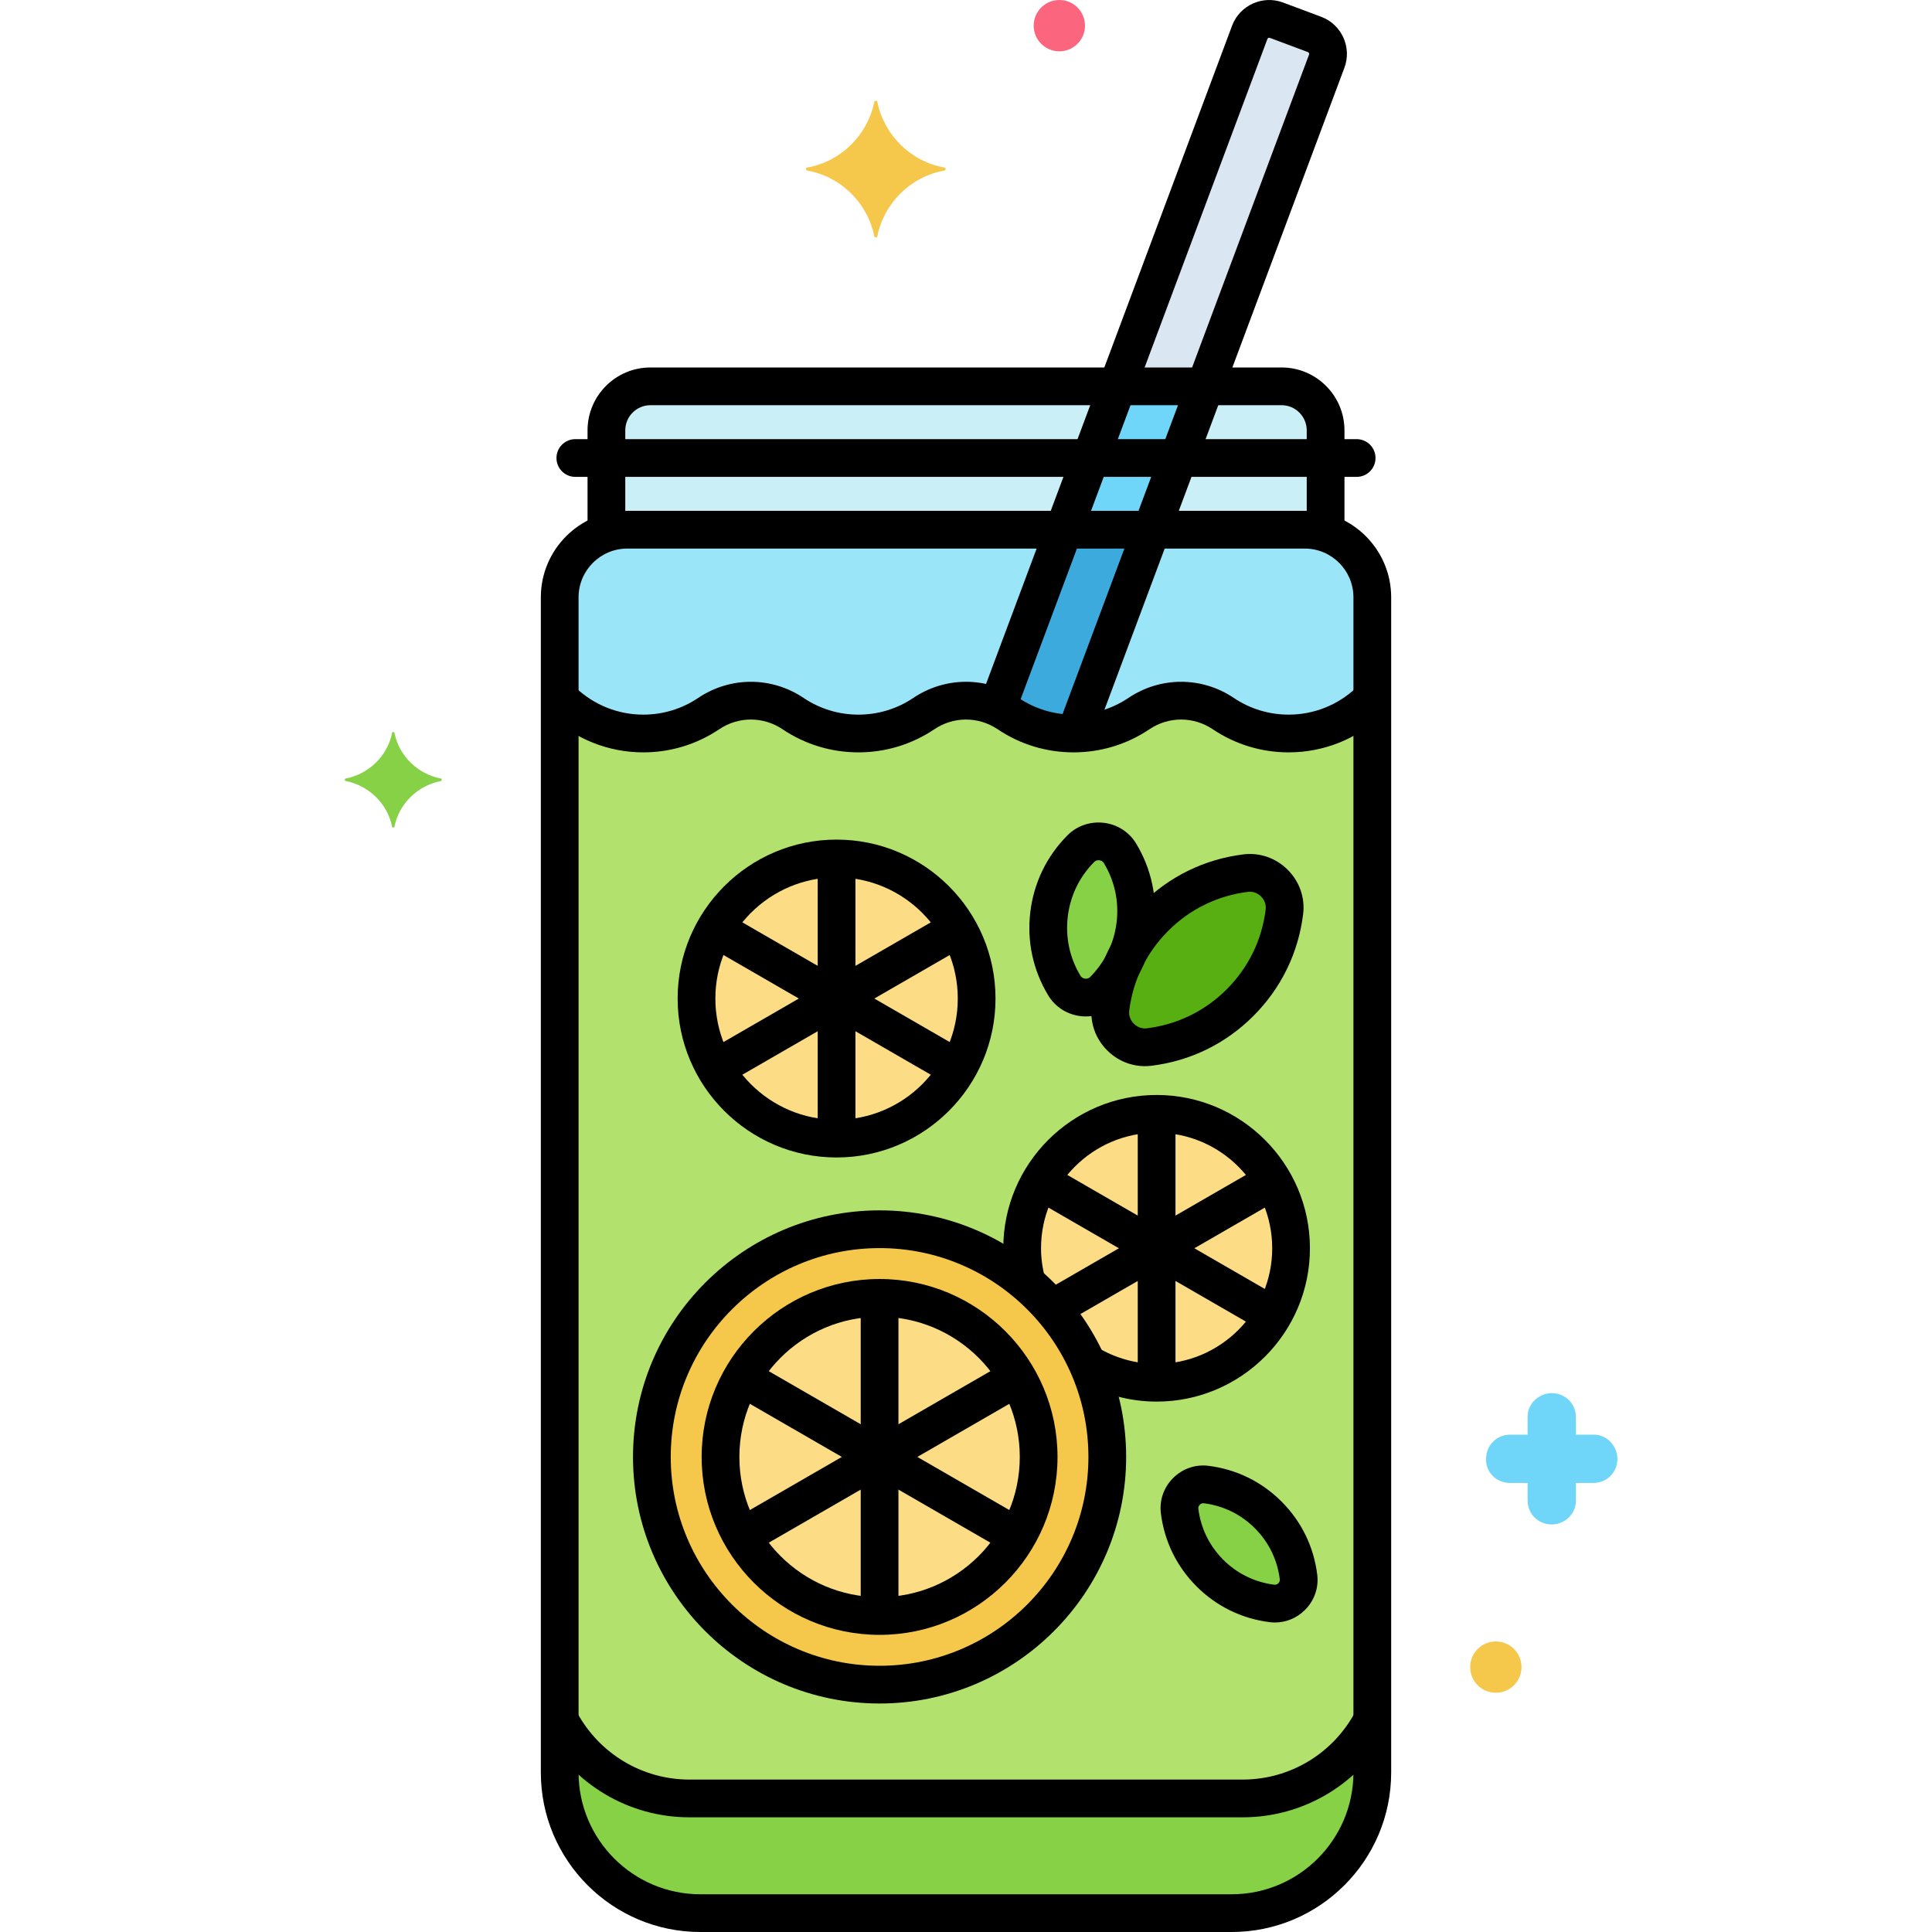
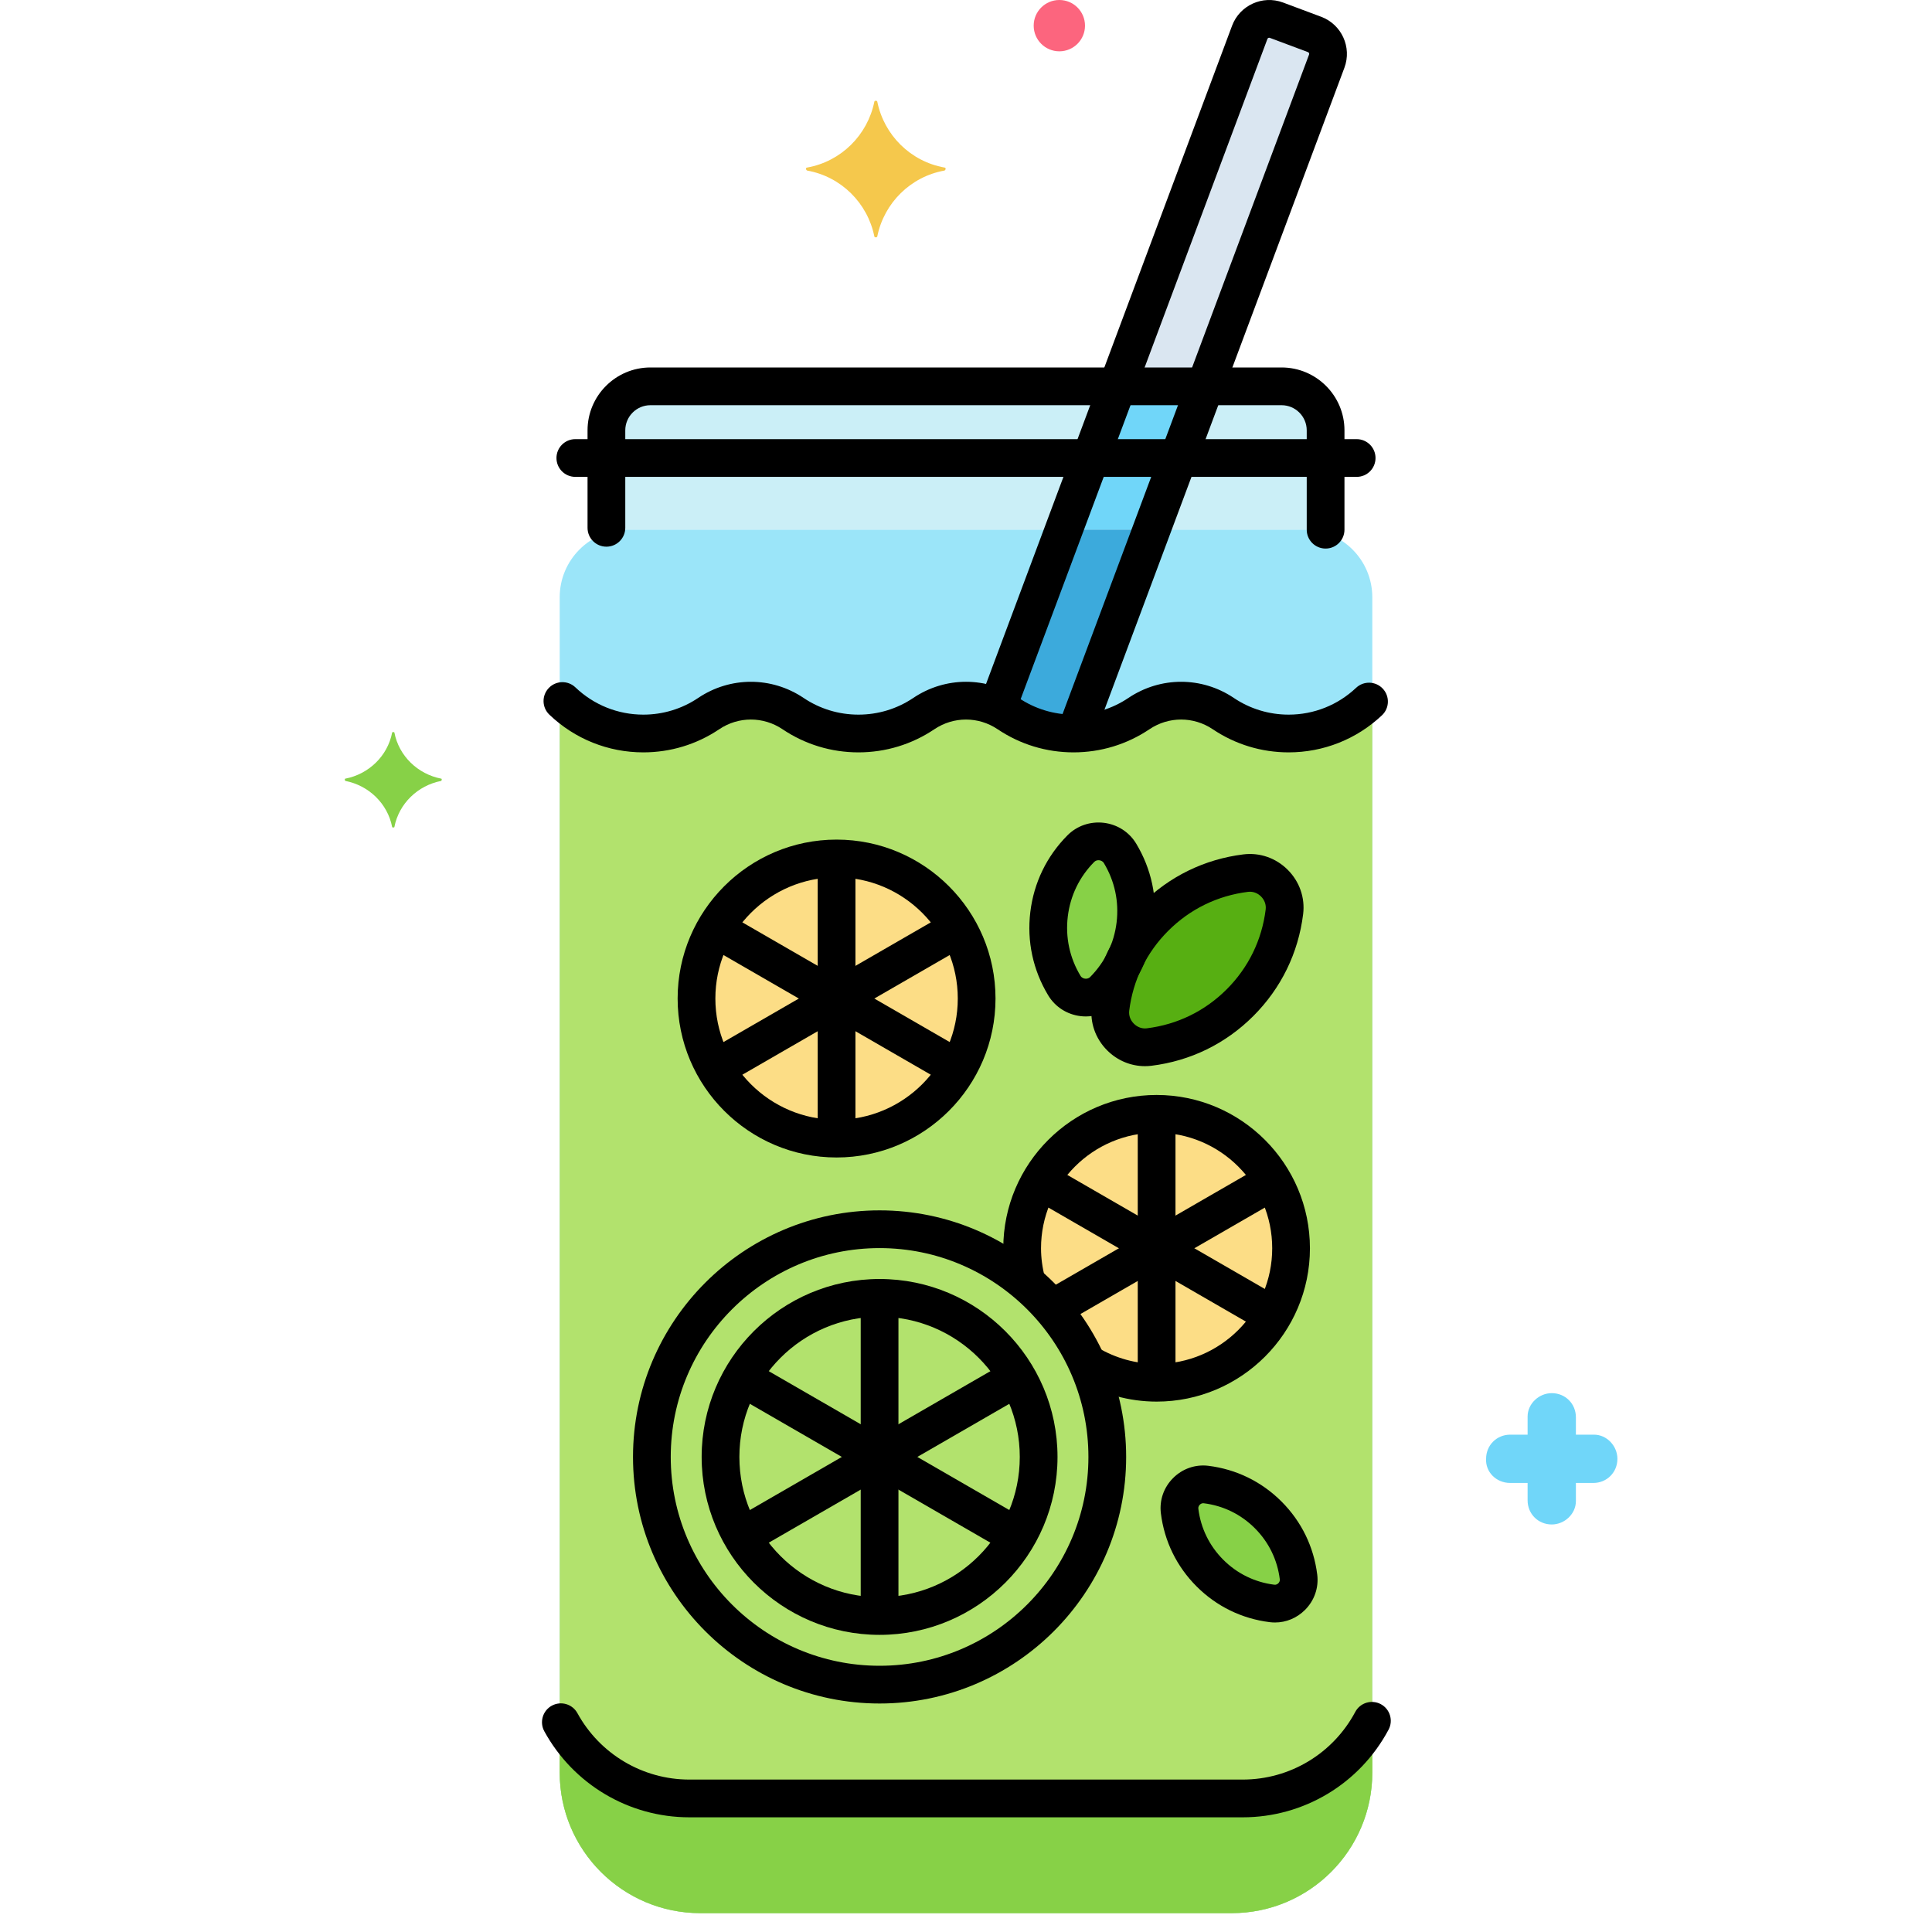
<svg xmlns="http://www.w3.org/2000/svg" height="512" viewBox="0 0 256 256" width="512">
  <g id="Layer_69">
    <g>
      <g>
        <g>
          <path d="m174.192 4.567-5.064-1.893c-1.419-.53-3 .19-3.53 1.609l-17.533 46.908h11.628l16.108-43.094c.531-1.419-.189-3-1.609-3.53z" fill="#dae6f1" />
        </g>
      </g>
      <g>
        <path d="m83.122 70.187h89.756c.968 0 1.898.158 2.771.442v-13.605c0-3.208-2.625-5.833-5.833-5.833h-83.631c-3.208 0-5.833 2.625-5.833 5.833v13.605c.872-.284 1.802-.442 2.77-.442z" fill="#cbeff7" />
      </g>
      <g>
        <path d="m140.965 70.187h11.629l7.1-18.996h-11.628z" fill="#70d6f9" />
      </g>
      <g>
        <path d="m163.203 253.5h-70.406c-10.291 0-18.634-8.343-18.634-18.634v-155.72c0-4.948 4.011-8.959 8.959-8.959h89.756c4.948 0 8.959 4.011 8.959 8.959v155.72c0 10.291-8.343 18.634-18.634 18.634z" fill="#9be5f9" />
      </g>
      <g>
        <path d="m140.965 70.187-8.811 23.572c.492.227.974.487 1.436.797 2.474 1.665 5.453 2.637 8.661 2.637.085 0 .167-.008.251-.01l10.091-26.997h-11.628z" fill="#3caadc" />
      </g>
      <g>
        <path d="m170.754 97.194c-3.208 0-6.187-.972-8.661-2.637-3.407-2.293-7.774-2.293-11.181 0-2.474 1.665-5.453 2.637-8.661 2.637s-6.187-.972-8.661-2.637c-3.407-2.293-7.774-2.293-11.181 0-2.474 1.665-5.453 2.637-8.661 2.637s-6.187-.972-8.661-2.637c-3.407-2.293-7.774-2.293-11.181 0-2.474 1.665-5.453 2.637-8.661 2.637-4.343 0-8.264-1.786-11.083-4.658v142.331c0 10.291 8.343 18.634 18.634 18.634h70.406c10.291 0 18.634-8.343 18.634-18.634v-142.331c-2.819 2.871-6.739 4.658-11.082 4.658z" fill="#b2e26d" />
      </g>
      <g>
        <path d="m164.662 238.303h-73.324c-7.459 0-13.926-4.214-17.175-10.386v6.949c0 10.291 8.343 18.634 18.634 18.634h70.406c10.291 0 18.634-8.343 18.634-18.634v-6.949c-3.248 6.172-9.716 10.386-17.175 10.386z" fill="#87d147" />
      </g>
      <g>
        <path d="m153.257 147.587c-9.84 0-17.816 7.977-17.816 17.816 0 1.614.234 3.17.636 4.657 3.38 2.874 6.116 6.478 7.967 10.571 2.691 1.632 5.837 2.588 9.213 2.588 9.84 0 17.816-7.977 17.816-17.817.001-9.839-7.976-17.815-17.816-17.815z" fill="#fcdd86" />
      </g>
      <g>
-         <circle cx="116.549" cy="193.051" fill="#f5c84c" r="30.172" />
-       </g>
+         </g>
      <g>
        <circle cx="110.85" cy="132.312" fill="#fcdd86" r="18.56" />
      </g>
      <g>
        <path d="m164.31 132.858c-3.379 3.379-7.637 5.335-12.037 5.88-2.932.363-5.491-2.195-5.127-5.127.545-4.401 2.5-8.658 5.88-12.037 3.379-3.379 7.637-5.335 12.037-5.88 2.932-.363 5.491 2.195 5.127 5.127-.545 4.4-2.5 8.657-5.88 12.037z" fill="#57af12" />
      </g>
      <g>
        <path d="m150.436 122.522c-.412 3.423-1.957 6.429-4.211 8.698-1.502 1.512-4.093 1.2-5.193-.625-1.651-2.74-2.438-6.026-2.026-9.449s1.957-6.429 4.211-8.699c1.502-1.512 4.093-1.2 5.193.625 1.652 2.74 2.439 6.027 2.026 9.45z" fill="#87d147" />
      </g>
      <g>
        <path d="m160.323 208.443c2.311 2.311 5.221 3.647 8.23 4.02 2.005.248 3.754-1.501 3.506-3.506-.373-3.009-1.71-5.92-4.02-8.23-2.311-2.311-5.221-3.648-8.231-4.02-2.005-.248-3.754 1.501-3.506 3.506.374 3.009 1.711 5.92 4.021 8.23z" fill="#87d147" />
      </g>
      <g>
-         <circle cx="116.549" cy="193.051" fill="#fcdd86" r="21.077" />
-       </g>
+         </g>
      <g>
        <path d="m116.549 214.672c-1.381 0-2.5-1.119-2.5-2.5v-38.242c0-1.381 1.119-2.5 2.5-2.5s2.5 1.119 2.5 2.5v38.242c0 1.381-1.119 2.5-2.5 2.5z" />
      </g>
      <g>
        <path d="m133.106 205.111c-.425 0-.854-.107-1.248-.335l-33.119-19.121c-1.195-.69-1.605-2.22-.915-3.415.69-1.196 2.222-1.605 3.415-.915l33.119 19.121c1.195.69 1.605 2.22.915 3.415-.462.802-1.303 1.25-2.167 1.25z" />
      </g>
      <g>
        <path d="m99.991 205.111c-.863 0-1.704-.448-2.167-1.25-.69-1.195-.28-2.725.915-3.415l33.119-19.121c1.193-.69 2.724-.281 3.415.915.69 1.195.28 2.725-.915 3.415l-33.119 19.121c-.393.228-.823.335-1.248.335z" />
      </g>
      <g>
        <path d="m153.258 184.066c-1.381 0-2.5-1.119-2.5-2.5v-32.326c0-1.381 1.119-2.5 2.5-2.5s2.5 1.119 2.5 2.5v32.326c0 1.381-1.119 2.5-2.5 2.5z" />
      </g>
      <g>
        <path d="m167.253 175.984c-.425 0-.854-.107-1.248-.335l-27.995-16.163c-1.195-.69-1.605-2.22-.915-3.415.69-1.196 2.222-1.605 3.415-.915l27.995 16.163c1.195.69 1.605 2.22.915 3.415-.463.802-1.304 1.25-2.167 1.25z" />
      </g>
      <g>
        <path d="m140.07 175.518c-.863 0-1.704-.448-2.167-1.25-.69-1.195-.28-2.725.915-3.415l27.187-15.696c1.193-.69 2.725-.281 3.415.915.69 1.195.28 2.725-.915 3.415l-27.187 15.696c-.393.227-.823.335-1.248.335z" />
      </g>
      <g>
        <path d="m110.85 151.65c-1.381 0-2.5-1.119-2.5-2.5v-33.676c0-1.381 1.119-2.5 2.5-2.5s2.5 1.119 2.5 2.5v33.676c0 1.381-1.12 2.5-2.5 2.5z" />
      </g>
      <g>
        <path d="m125.431 143.231c-.425 0-.854-.107-1.248-.335l-29.165-16.838c-1.195-.69-1.605-2.22-.915-3.415.69-1.196 2.221-1.604 3.415-.915l29.165 16.838c1.195.69 1.605 2.22.915 3.415-.463.802-1.304 1.25-2.167 1.25z" />
      </g>
      <g>
        <path d="m96.27 143.231c-.863 0-1.704-.448-2.167-1.25-.69-1.195-.28-2.725.915-3.415l29.165-16.838c1.194-.689 2.725-.281 3.415.915.69 1.195.28 2.725-.915 3.415l-29.165 16.838c-.394.228-.824.335-1.248.335z" />
      </g>
      <g>
        <path d="m179.765 63.189h-103.53c-1.381 0-2.5-1.119-2.5-2.5s1.119-2.5 2.5-2.5h103.529c1.381 0 2.5 1.119 2.5 2.5s-1.118 2.5-2.499 2.5z" />
      </g>
      <g>
        <path d="m142.842 98.778c-.291 0-.587-.052-.875-.159-1.294-.483-1.95-1.924-1.467-3.217l32.96-88.18c.047-.126-.018-.268-.145-.315l-5.062-1.892c-.127-.047-.267.018-.313.143l-33.1 88.554c-.484 1.294-1.926 1.949-3.217 1.467-1.294-.483-1.95-1.924-1.467-3.217l33.1-88.554c1.012-2.707 4.04-4.085 6.746-3.077l5.064 1.894c2.708 1.014 4.087 4.041 3.076 6.748l-32.96 88.18c-.374 1.004-1.328 1.625-2.34 1.625z" />
      </g>
      <g>
-         <circle cx="198.206" cy="220.9" fill="#f5c84c" r="3.4" />
-       </g>
+         </g>
      <g>
        <path d="m200.115 196.5h2.3v2.3c0 1.8 1.4 3.2 3.2 3.2 1.7 0 3.2-1.4 3.2-3.1v-.1-2.3h2.3c1.8 0 3.2-1.4 3.2-3.2 0-1.7-1.4-3.2-3.1-3.2h-.1-2.3v-2.3c0-1.8-1.4-3.2-3.2-3.2-1.7 0-3.2 1.4-3.2 3.1v.1 2.3h-2.3c-1.8 0-3.2 1.4-3.2 3.2-.1 1.7 1.3 3.2 3.2 3.2-.1 0-.1 0 0 0z" fill="#70d6f9" />
      </g>
      <g>
        <path d="m58.46 103.175c-3.1-.6-5.6-3-6.2-6.1 0-.1-.3-.1-.3 0-.6 3.1-3.1 5.5-6.2 6.1-.1 0-.1.2 0 .3 3.1.6 5.6 3 6.2 6.1 0 .1.3.1.3 0 .6-3.1 3.1-5.5 6.2-6.1.1-.1.1-.3 0-.3z" fill="#87d147" />
      </g>
      <g>
        <circle cx="140.369" cy="3.4" fill="#fc657e" r="3.4" />
      </g>
      <g>
        <path d="m106.95 22.2c4.5-.8 8-4.3 8.9-8.7 0-.2.4-.2.4 0 .9 4.4 4.4 7.9 8.9 8.7.2 0 .2.3 0 .4-4.5.8-8 4.3-8.9 8.7 0 .2-.4.2-.4 0-.9-4.4-4.4-7.9-8.9-8.7-.2-.1-.2-.4 0-.4z" fill="#f5c84c" />
      </g>
      <g>
        <path d="m175.648 72.687c-1.381 0-2.5-1.119-2.5-2.5v-13.163c0-1.838-1.495-3.333-3.333-3.333h-83.63c-1.838 0-3.333 1.495-3.333 3.333v12.914c0 1.381-1.119 2.5-2.5 2.5s-2.5-1.119-2.5-2.5v-12.914c0-4.595 3.738-8.333 8.333-8.333h83.631c4.595 0 8.333 3.738 8.333 8.333v13.162c-.001 1.381-1.12 2.501-2.501 2.501z" />
      </g>
      <g>
-         <path d="m163.203 256h-70.406c-11.653 0-21.134-9.48-21.134-21.134v-155.72c0-6.318 5.141-11.459 11.459-11.459h89.756c6.318 0 11.459 5.141 11.459 11.459v155.72c0 11.654-9.481 21.134-21.134 21.134zm-80.081-183.312c-3.562 0-6.459 2.897-6.459 6.459v155.72c0 8.896 7.237 16.134 16.134 16.134h70.406c8.896 0 16.134-7.237 16.134-16.134v-155.721c0-3.562-2.897-6.459-6.459-6.459h-89.756z" />
-       </g>
+         </g>
      <g>
        <path d="m170.754 99.693c-3.602 0-7.079-1.059-10.057-3.063-2.55-1.717-5.842-1.715-8.39 0-2.978 2.004-6.455 3.063-10.057 3.063s-7.079-1.059-10.057-3.063c-2.549-1.715-5.84-1.715-8.389 0-2.978 2.004-6.455 3.063-10.057 3.063s-7.079-1.059-10.057-3.063c-2.55-1.717-5.842-1.715-8.39 0-2.978 2.004-6.455 3.063-10.057 3.063-4.656 0-9.077-1.773-12.448-4.994-.999-.953-1.035-2.536-.081-3.534.953-1 2.536-1.036 3.534-.081 2.438 2.327 5.632 3.609 8.995 3.609 2.604 0 5.116-.765 7.266-2.211 4.244-2.854 9.728-2.855 13.972 0 2.149 1.446 4.662 2.211 7.266 2.211s5.116-.765 7.266-2.211c4.243-2.855 9.728-2.855 13.971 0 2.149 1.446 4.662 2.211 7.266 2.211s5.116-.765 7.266-2.211c4.244-2.854 9.728-2.855 13.972 0 2.149 1.446 4.662 2.211 7.266 2.211 3.331 0 6.503-1.261 8.933-3.551 1.006-.946 2.586-.9 3.534.104.947 1.005.9 2.587-.104 3.534-3.362 3.169-7.753 4.913-12.363 4.913z" />
      </g>
      <g>
        <path d="m164.662 240.803h-73.324c-7.998 0-15.359-4.366-19.213-11.396-.663-1.211-.22-2.73.99-3.395 1.213-.663 2.73-.22 3.395.99 2.975 5.428 8.657 8.8 14.828 8.8h73.324c6.251 0 11.967-3.436 14.917-8.965.65-1.219 2.164-1.677 3.383-1.029 1.218.65 1.679 2.165 1.029 3.383-3.821 7.163-11.227 11.612-19.329 11.612z" />
      </g>
      <g>
        <path d="m153.258 185.72c-3.642 0-7.231-.994-10.384-2.875-1.186-.707-1.573-2.242-.865-3.428.708-1.187 2.245-1.573 3.428-.865 2.377 1.418 5.082 2.168 7.821 2.168 8.445 0 15.316-6.871 15.316-15.316s-6.871-15.316-15.316-15.316c-8.446 0-15.317 6.871-15.317 15.316 0 1.273.176 2.585.521 3.898.352 1.335-.446 2.703-1.781 3.055-1.336.351-2.702-.445-3.055-1.781-.455-1.729-.686-3.469-.686-5.172 0-11.202 9.114-20.316 20.317-20.316 11.202 0 20.316 9.114 20.316 20.316s-9.113 20.316-20.315 20.316z" />
      </g>
      <g>
        <path d="m116.549 225.723c-18.016 0-32.672-14.656-32.672-32.672s14.656-32.672 32.672-32.672 32.672 14.656 32.672 32.672-14.657 32.672-32.672 32.672zm0-60.344c-15.259 0-27.672 12.413-27.672 27.672s12.413 27.672 27.672 27.672 27.672-12.413 27.672-27.672-12.413-27.672-27.672-27.672z" />
      </g>
      <g>
        <path d="m110.85 153.372c-11.612 0-21.06-9.447-21.06-21.06s9.447-21.061 21.06-21.061 21.061 9.447 21.061 21.061c-.001 11.613-9.448 21.06-21.061 21.06zm0-37.12c-8.855 0-16.06 7.205-16.06 16.061s7.204 16.06 16.06 16.06 16.061-7.204 16.061-16.06-7.206-16.061-16.061-16.061z" />
      </g>
      <g>
        <path d="m151.71 141.272c-1.862 0-3.649-.74-5.005-2.096-1.565-1.565-2.31-3.706-2.041-5.874.64-5.156 2.92-9.823 6.594-13.497 3.675-3.675 8.342-5.955 13.497-6.594 2.164-.27 4.311.476 5.876 2.042 1.565 1.565 2.31 3.706 2.041 5.874-.639 5.155-2.919 9.822-6.594 13.497s-8.342 5.955-13.497 6.594c-.291.037-.582.054-.871.054zm13.905-23.113c-.081 0-.163.005-.245.016-4.04.5-7.697 2.286-10.577 5.166-2.879 2.879-4.665 6.536-5.166 10.577-.078.627.146 1.256.614 1.724s1.09.697 1.725.614c4.04-.5 7.697-2.286 10.577-5.166s4.666-6.537 5.166-10.577c.078-.627-.146-1.256-.614-1.724-.407-.407-.936-.63-1.48-.63z" />
      </g>
      <g>
        <path d="m143.897 134.685c-.238 0-.479-.014-.72-.043-1.801-.218-3.363-1.223-4.287-2.757-2.015-3.343-2.834-7.16-2.367-11.038.467-3.877 2.168-7.391 4.92-10.161 1.263-1.271 3.026-1.871 4.82-1.66 1.801.218 3.364 1.223 4.288 2.757 2.015 3.344 2.834 7.161 2.367 11.038-.467 3.876-2.168 7.39-4.919 10.162-1.094 1.101-2.559 1.702-4.102 1.702zm1.657-20.702c-.159 0-.38.041-.563.226-1.96 1.973-3.171 4.475-3.503 7.235-.333 2.762.25 5.479 1.685 7.859.17.282.451.355.604.374.155.019.444.013.676-.219 1.959-1.974 3.17-4.476 3.502-7.236.333-2.761-.25-5.479-1.686-7.86-.169-.281-.45-.354-.603-.372-.032-.004-.07-.007-.112-.007z" />
      </g>
      <g>
        <path d="m168.94 214.988c-.23 0-.462-.015-.693-.043-3.703-.459-7.054-2.097-9.691-4.734s-4.275-5.988-4.734-9.69c-.213-1.727.378-3.43 1.622-4.673 1.243-1.245 2.951-1.834 4.672-1.622 3.703.459 7.054 2.097 9.691 4.734s4.275 5.988 4.734 9.69c.213 1.727-.378 3.43-1.622 4.673-1.076 1.077-2.497 1.665-3.979 1.665zm-9.511-15.804c-.216 0-.372.121-.45.199-.086.086-.227.269-.194.523.32 2.585 1.464 4.927 3.307 6.77s4.185 2.986 6.771 3.307c.245.036.436-.108.522-.194s.227-.269.194-.523c-.32-2.585-1.464-4.927-3.307-6.77s-4.185-2.986-6.771-3.307c-.024-.004-.049-.005-.072-.005z" />
      </g>
      <g>
        <path d="m116.549 216.628c-13 0-23.577-10.577-23.577-23.577s10.577-23.577 23.577-23.577 23.577 10.577 23.577 23.577-10.577 23.577-23.577 23.577zm0-42.154c-10.243 0-18.577 8.334-18.577 18.577s8.334 18.577 18.577 18.577 18.577-8.334 18.577-18.577-8.334-18.577-18.577-18.577z" />
      </g>
    </g>
  </g>
</svg>